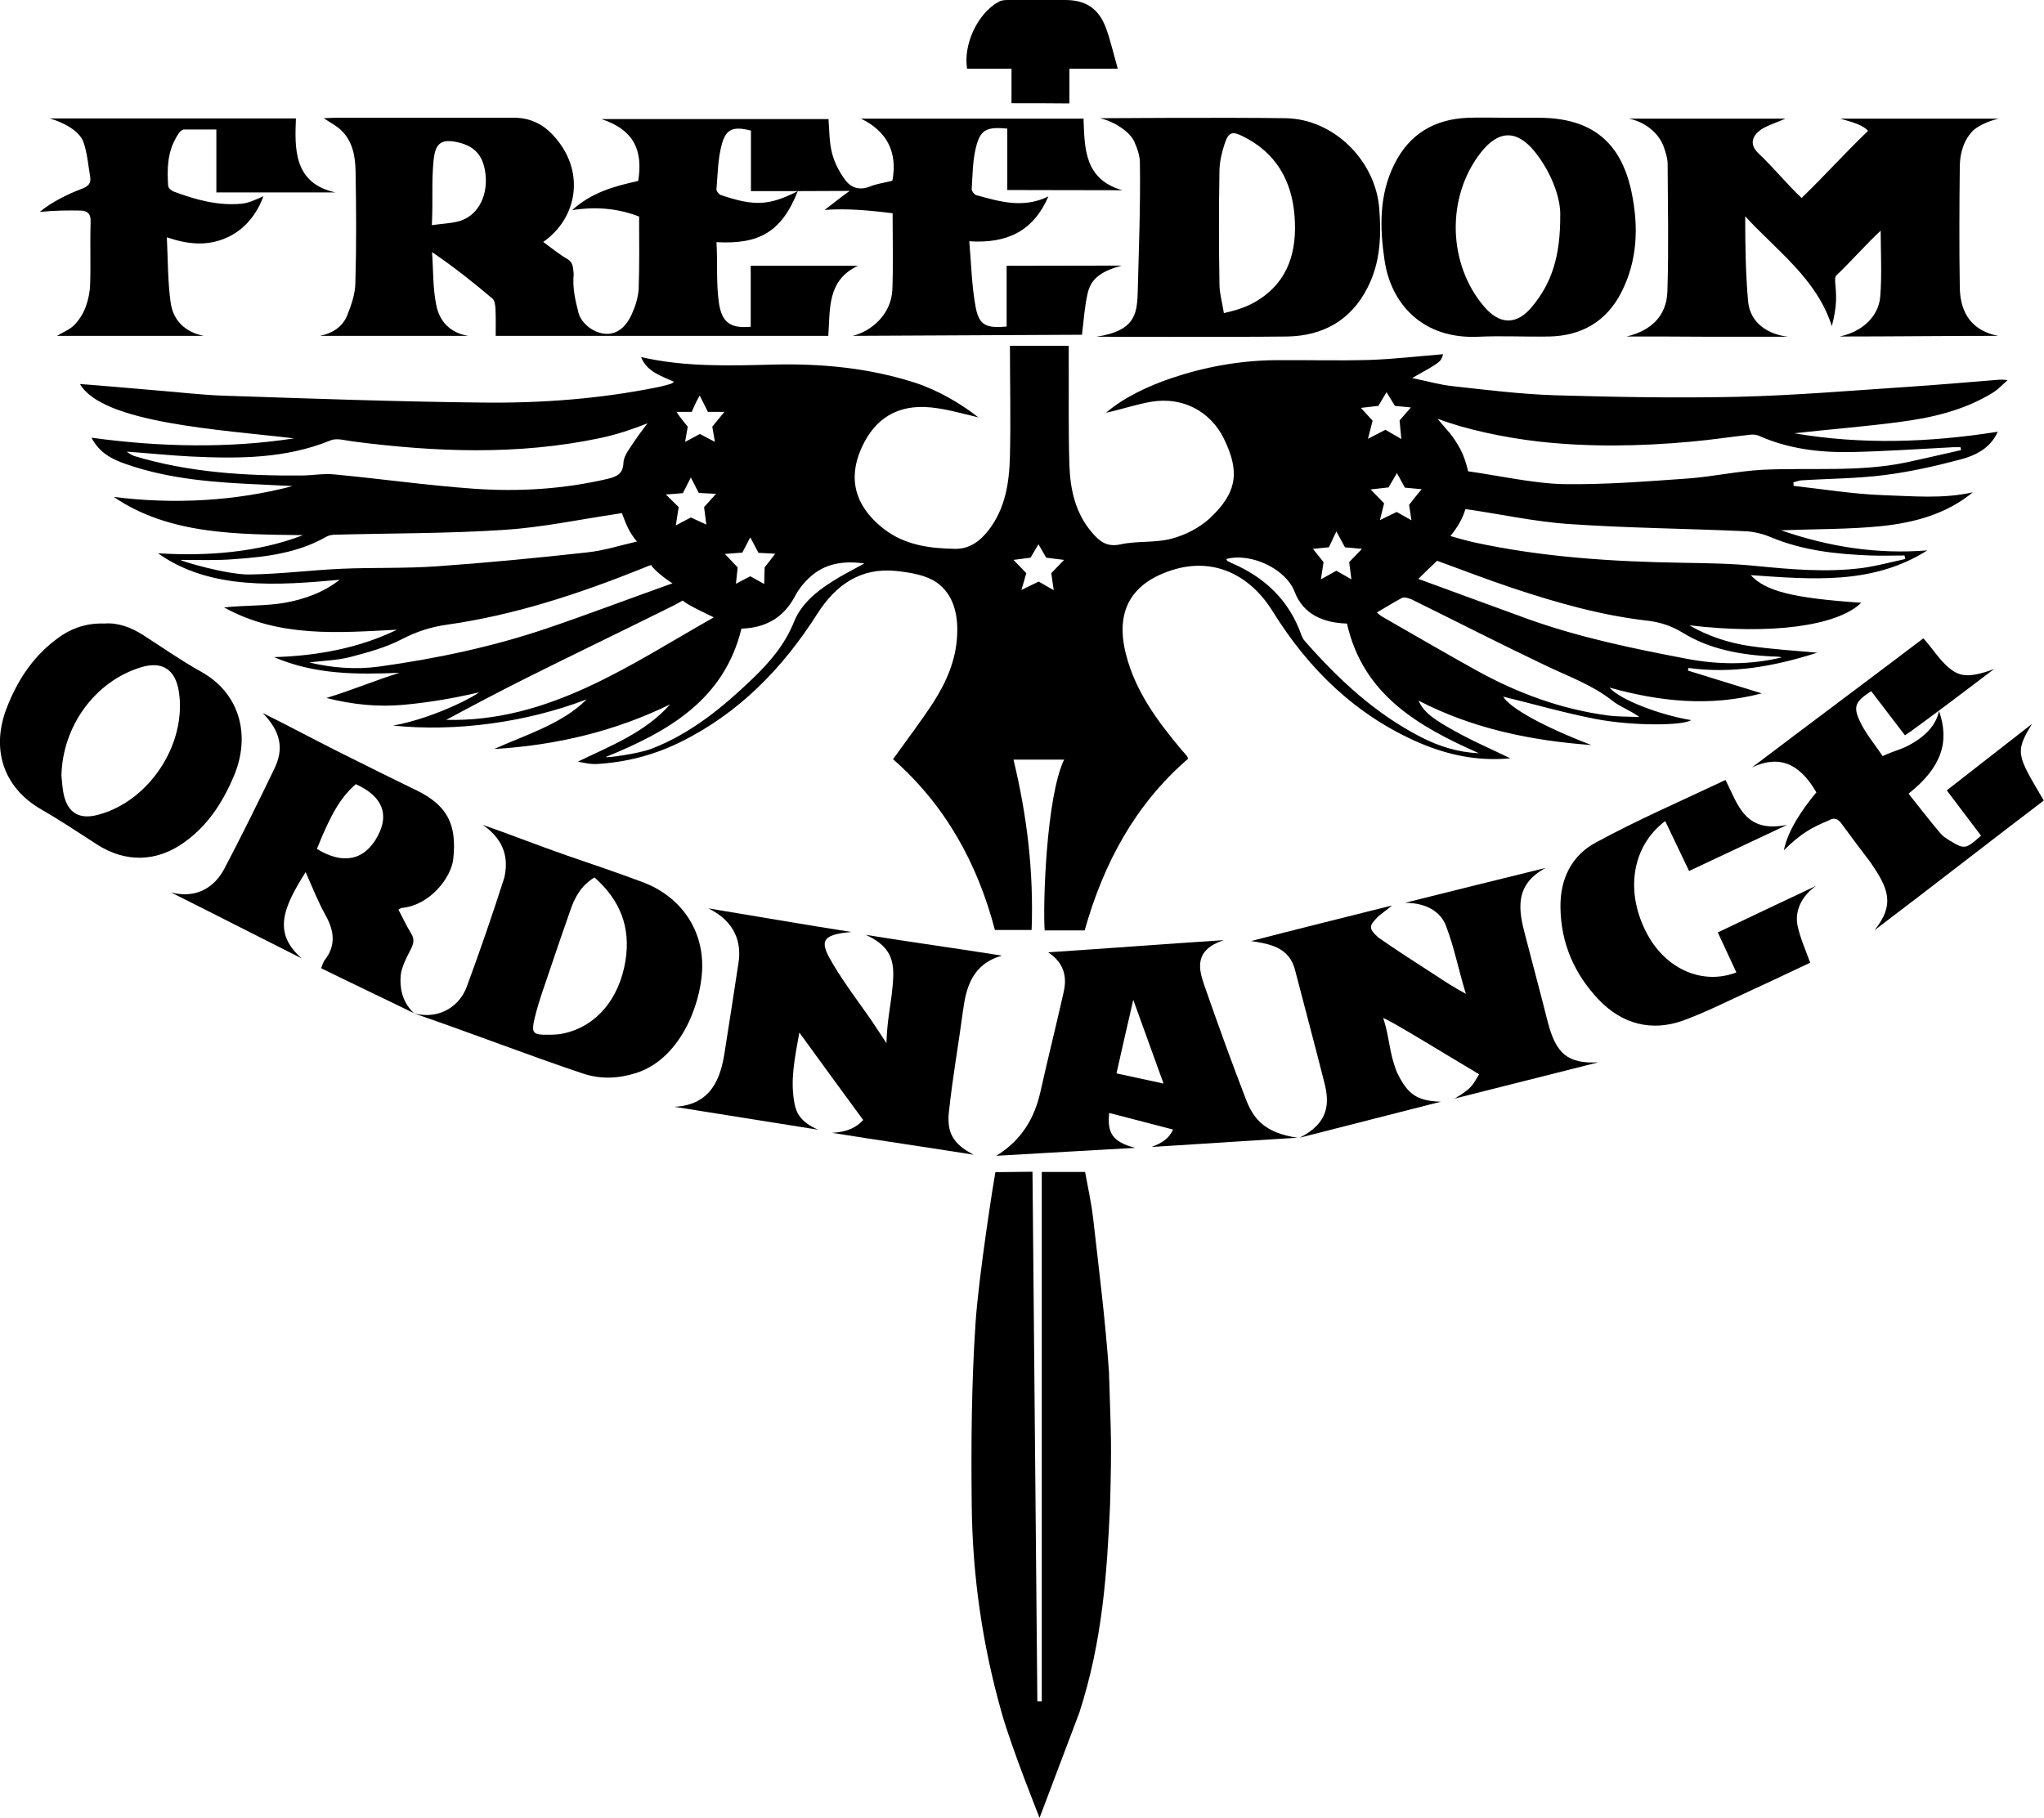
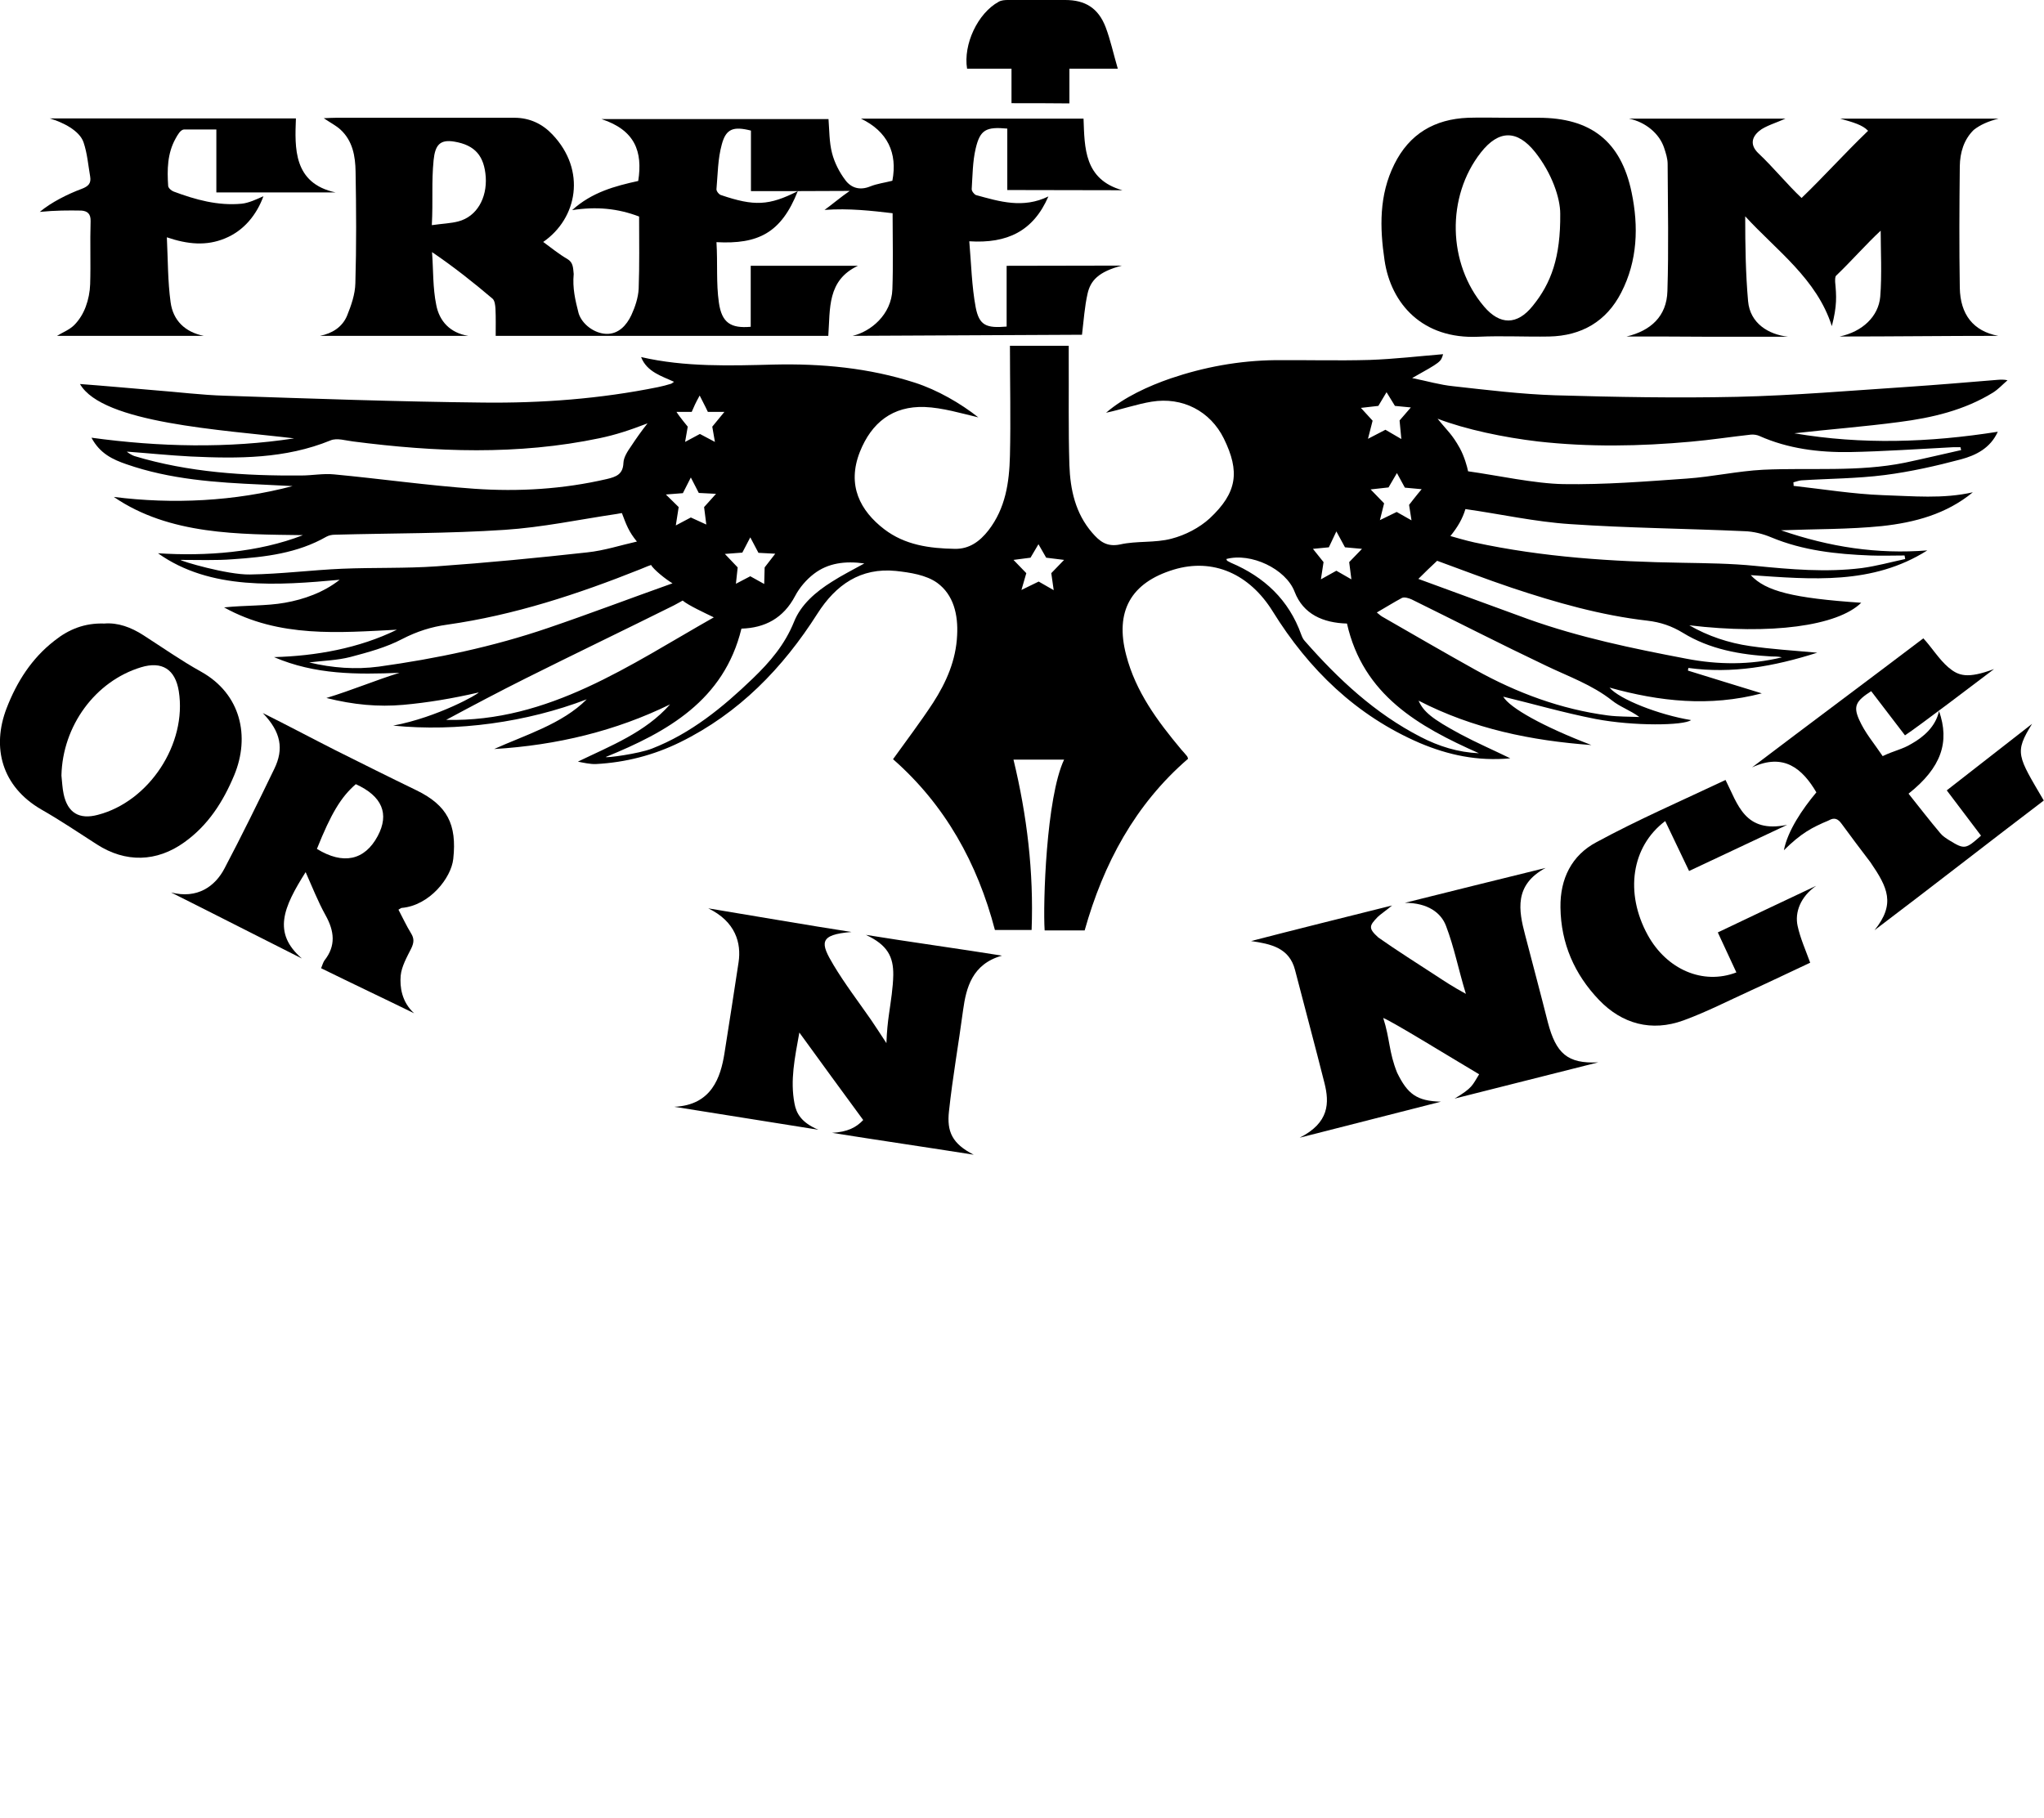
<svg xmlns="http://www.w3.org/2000/svg" version="1.1" id="Layer_1" x="0px" y="0px" viewBox="0 0 924.9 822.7" style="enable-background:new 0 0 924.9 822.7;" xml:space="preserve">
-   <path d="M470.4,822.7c0,0-12.7-31.6-17.2-47.7c-8.7-30.7-13.2-62.1-13.5-94c-0.3-27.3-0.1-54.6,1.7-81.8c1.4-21.8,8.6-66.9,9-68.7  l16.8-0.2c0.7,80,1.5,159.8,2.2,239.7c0.7,0,1.4,0,2,0c0-79.6,0-159.2,0-239.6h19.6c1.3,7.2,2.9,14.3,3.7,21.5  c2.6,22.9,5.5,45.9,7.1,68.9c0.9,29.3,1.3,30.8,0.5,60.3c-1.4,30.8-3.4,61.6-13.9,94C485.4,783.1,470.4,822.7,470.4,822.7z" />
  <path d="M811.6,219.9c13.5,1.5,26.9,3.7,40.4,4.2c13.5,0.4,27.1,1.8,40.7-1.3c-12,9.9-26.4,13.7-41.2,15.3  c-14.8,1.5-29.7,1.3-45.6,1.9c22,7.6,43.6,10.9,66.2,9.1c-24.8,15.7-52.3,13.1-79.9,11.2c6.8,7.3,19.1,10.4,50,12.5  c-10.7,10.5-40.9,14.6-77.8,10.2c8.5,4.9,17.8,8,27.5,9.4c9.6,1.4,19.3,2,30.4,3c-19.8,6.3-38.6,9.6-58.3,6.9  c-0.1,0.4-0.2,0.8-0.2,1.2c10.9,3.4,21.7,6.7,33.4,10.3c-23.7,6.2-46.2,3.7-68.9-2.6c4.5,5.3,22.3,12.3,36.9,14.7  c-3.3,2.5-25.9,2.8-43.2-0.5c-14.4-2.8-28.5-6.9-41.8-10.1c3,5.1,18,13.5,39.9,21.9c-27.1-2-53.4-7.3-78.2-20.1c2.2,5,6,8.2,19,15.2  c7.1,3.8,14.5,7,22.5,10.9c-14.8,1.4-28.1-1.5-40.9-6.9c-28.8-12.4-50.3-33.3-66.6-59.6c-10.5-16.9-26.9-24.3-44.8-18.9  c-19.4,5.9-26.7,18.9-21.5,38.7c4.3,16.6,14.2,29.9,24.9,42.7c0.9,1,1.8,2,2.6,3c0.2,0.2,0.3,0.6,0.5,1.2  c-24,20.7-38.3,47.5-46.8,77.7c-6.2,0-12.2,0-18.1,0c-0.8-12.1,0.7-60.2,8.8-77.3c-7.6,0-15,0-22.9,0c6.1,25.2,9.2,50.7,8.2,77.1  c-5.6,0-11,0-16.6,0c-7.9-30.2-22.5-56.6-46.1-77.3c6.1-8.5,12.4-16.8,18.1-25.5c6-9.3,10.4-19.3,10.9-30.6c0.5-9.3-1.6-18.3-9-23.7  c-5-3.6-12.3-4.7-18.7-5.4c-16-1.6-27.2,6.3-35.5,19.3c-15.7,24.7-35.5,45.1-62.1,58.2c-12,5.9-24.8,9.2-38.2,9.9  c-2.4,0.1-5.7-0.6-8.1-1.1c14.7-7.1,30.5-13.2,41.7-25.9c-24.5,12-51.2,18.5-79.6,20.2c13.9-6.3,30.8-11.3,41.9-22.5  c-27.1,10.4-58.8,14.8-87.6,11.9c20.3-3.8,38.9-14.5,38.7-15c-12.2,2.8-23.1,4.6-34.1,5.6c-11.3,1-22.5,0-34.8-3.1  c11.8-3.6,22.4-8.1,33.1-11.4c-19.2,0.8-38.2,0.9-56.8-7.1c18.9-0.5,38.5-4,55.6-12.4c-26,1.3-53.2,3.8-78.2-10.1  c9.6-1,19.1-0.6,27.5-2.1c8.6-1.5,17.6-4.7,24.8-10.4c-27.7,2.5-58.5,4.9-82.2-12c21.7,1.4,45.3-0.3,65.6-8.2  c-28.7-0.4-60.4,0-85.6-17.3c26.8,3.4,54.7,2,80.9-4.9c-4.7-0.2-9.3-0.5-14-0.7c-20.7-0.9-41.4-2.3-61.2-9.2  c-6.1-2.1-12-4.8-15.8-12c30.6,4.2,61.9,4.9,91.7,0.3c-32.6-3.9-86.7-6.8-96.9-24.6c10.8,0.8,22.7,1.9,33.5,2.8  c10.7,0.8,21.5,2.2,32.2,2.5c38.9,1.3,77.8,2.7,116.7,3.1c26.6,0.3,53.1-1.7,79.2-7c1.9-0.4,3.9-0.9,5.8-1.5  c0.4-0.1,0.8-0.5,1.4-0.9c-5.3-2.5-12.3-4.4-14.9-11.2c19.8,4.6,40.6,3.9,60,3.4c21.8-0.5,43.1,1.5,63.9,8.2  c10.2,3.3,20.6,9.3,28.7,15.7c-7.6-1.8-16.3-4.4-24.3-4.7c-14.4-0.5-24,7-29.3,20.3c-6,15.2,0.2,26.7,11,35c9.4,7.2,20.5,8.7,32,8.9  c6.5,0.1,11.2-3.3,15.2-8.4c7.7-10,9.4-21.6,9.7-33.7c0.4-16.5,0-32.9,0-49.8c8.6,0,17.6,0,26.6,0c0,2,0,3.8,0,5.5  c0.1,16.2-0.2,32.3,0.3,48.5c0.4,11.1,2.7,21.8,10.3,30.6c3.3,3.8,6.5,6.6,12.7,5.3c7.5-1.7,15.7-0.6,23.2-2.6  c6.2-1.6,12.6-4.9,17.3-9.2c12.5-11.7,13.7-21.2,6.4-36.1c-6.1-12.4-18.7-19-32.7-16.7c-6.3,1-14,3.6-20.6,5  c8.2-7.1,19.3-12.1,29.1-15.5c15.3-5.2,31.1-8.1,47.4-8.3c14.3-0.1,28.6,0.3,42.8-0.1c11.2-0.4,22.3-1.7,33.2-2.6  c-1,3.5-1,3.5-14,10.8c6.9,1.4,12.6,3.1,18.6,3.7c15.3,1.7,30.7,3.6,46.1,4.1c27.4,0.8,54.9,1.3,82.3,0.7  c25.7-0.6,51.4-2.8,77.1-4.5c13.2-0.9,26.5-2,39.7-3.1c1.6-0.1,3.2-0.4,5.6,0.1c-2.2,1.9-4.2,4.1-6.6,5.6c-13,8-27.6,11.4-42.4,13.3  c-15.8,2.1-31.6,3.3-47.5,5.1c30.5,5.2,61.1,4.2,92.1-0.7c-3.4,7.5-10,10.7-16.7,12.5c-11.3,3-22.8,5.6-34.5,7.1  c-12.5,1.6-25.1,1.6-37.7,2.4c-1.2,0.1-2.4,0.6-3.6,0.9C811.6,218.9,811.6,219.4,811.6,219.9z M650.5,189.5  c4.5,5.6,6.5,6.9,10.1,13.4c2,3.7,3.3,8.3,3.7,10.4c13,1.8,30.2,5.6,43.2,5.8c18.6,0.3,37.2-1.2,55.7-2.5c11.6-0.8,23-3.4,34.6-4  c21.4-1,43,1.1,64.2-3.2c8.5-1.8,16.9-3.8,25.4-5.7c-0.1-0.4-0.2-0.9-0.3-1.3c-1.1,0-2.2,0-3.3,0c-15.6,0.8-31.2,1.9-46.8,2.2  c-14,0.2-27.9-1.5-40.9-7.3c-1.1-0.5-2.6-0.7-3.8-0.6c-9.1,1-18.1,2.4-27.2,3.2c-23.1,2.1-46.1,2.5-69.2-0.1  C680.6,198,663.3,194.4,650.5,189.5z M57.4,204.4c0.3,0.4,2.4,1.7,3.4,2c24.6,7.4,49.9,9,75.5,8.8c5,0,10-1,14.9-0.5  c21.2,2,42.2,5,63.4,6.5c20.1,1.4,40.2,0.2,60-4.4c4.2-1,7.3-2.1,7.5-7.3c0.1-2.6,1.9-5.3,3.5-7.6c2.1-3.2,4.7-6.9,7.4-10.3  c-8.3,3.2-14.5,5.2-21.6,6.7c-37.1,7.8-74.4,6.3-111.6,1.5c-3.4-0.4-7.3-1.7-10.2-0.5c-20.5,8.4-41.9,8.3-63.3,7.3  C76.6,206.1,67.1,205.1,57.4,204.4z M81.7,253.4c0,0.5,21.1,6.8,31.4,6.6c13.9-0.2,27.8-2,41.7-2.6c14.3-0.6,28.7-0.1,42.9-1.1  c22.7-1.6,45.4-3.8,68-6.3c7.7-0.8,15.3-3.3,22.5-4.9c-3.7-4.5-4.8-7.6-6.8-12.9c-0.4,0.1-1.4,0.2-2.3,0.4  c-16.9,2.5-33.8,6.1-50.8,7.2c-25.5,1.7-51.2,1.5-76.8,2.2c-1.3,0-2.7,0.3-3.8,0.9c-13.1,7.5-27.6,9.2-42.3,10.2  C97.9,253.7,89.3,253.4,81.7,253.4z M862.1,253c-0.1-0.5-0.2-1.1-0.3-1.6c-5.2,0-10.3,0.2-15.5,0c-15.3-0.6-30.4-2.2-44.8-8.2  c-3.8-1.6-8.1-2.7-12.3-2.8c-26.2-1.2-52.5-1.4-78.7-3.2c-15.7-1-31.8-4.6-47.4-6.8c-1.3,4.3-3.4,8-6.8,12.2c0,0,7.5,2.2,10.9,2.9  c31,6.7,62.5,8.7,94.1,9.2c11,0.2,22,0.3,32.9,1.4c16.1,1.6,32.1,3,48.2,1C849.1,256.2,855.6,254.4,862.1,253z M304.3,264  c-3.2-1.9-8.6-6.3-9.7-8.3c-1.8,0.6-0.8,0.3-4.8,1.9c-28.3,11.3-57.1,20.8-87.4,25.1c-7.3,1-13.8,3.1-20.4,6.5  c-7.2,3.8-15.4,6-23.3,8.1c-6.1,1.6-12.5,1.7-18.8,2.5c10.4,2.5,20.9,3.3,31.5,1.9c26-3.6,51.7-9,76.6-17.5  C266.5,277.9,284.9,270.9,304.3,264z M641.8,262c16.7,6.1,33.2,12.2,49.7,18.2c23.2,8.3,47.3,13.3,71.5,17.9  c14.4,2.8,28.9,2.9,43.3-0.6c-1.6-0.4-3.2-0.4-4.8-0.4c-14.1-0.8-27.8-3.2-40-10.7c-5.1-3.1-10.1-4.8-16.1-5.5  c-21-2.4-41.3-8.2-61.4-14.9c-11.6-3.9-23-8.3-33.7-12.2C647.4,256.5,644.9,258.9,641.8,262z M323,279.4c-3.9-1.9-11.5-5.4-14.1-7.6  c-1.9,1-1.1,0.7-4,2.2c-22.3,11.1-44.8,21.9-67,33c-11.8,5.9-24.3,12.5-36,18.8C248.3,326.9,285,300.9,323,279.4z M623,277.2  c0.8,0.6,1.5,1.3,2.3,1.8c14.1,8.1,28.2,16.3,42.4,24.2c18.7,10.4,38.6,17.8,59.9,20.6c4.7,0.6,9.5,0.5,14.2,0.7  c-4.2-3.1-8.8-4.6-12.4-7.5c-9-7.1-19.6-10.8-29.8-15.7c-20.4-9.7-40.5-20-60.8-30c-1.3-0.6-3.3-1.2-4.4-0.7  C630.8,272.5,627.2,274.8,623,277.2z M274.1,342.6c0.1,0.5,14.7-1.4,20.9-3.8c17.7-6.9,32.1-18.7,45.6-31.7  c7.8-7.5,14.5-15.3,18.7-25.7c3.1-7.8,9.9-13.6,17.1-18.1c4.5-2.9,9.3-5.3,14.7-8.3c-8.7-1.2-16.4-0.2-22.8,4.7  c-3.4,2.6-6.5,6.2-8.5,10c-5.3,10.1-13.7,14.5-24.3,14.8C327.6,317,301.9,331.3,274.1,342.6z M554.9,253c0.3,0.5,0.3,0.8,0.4,0.8  c0.6,0.3,1.1,0.6,1.7,0.9c15.1,6.4,26.2,16.8,31.8,32.5c0.4,1.1,0.9,2.2,1.7,3c15.1,17.2,31.7,32.7,52.3,43.3c8.3,4.3,17,7,26.4,7.4  c-27.3-12.1-52.4-26.3-59.7-58.7c-10.8-0.3-19.8-4.2-23.7-14.4C581.8,257.4,566,250,554.9,253z M307.1,229.5l-1.3,8.3l6.8-3.6l7,3.2  l-1-7.9l5.4-6l-7.8-0.4l-3.6-7l-3.6,7.1l-7.7,0.6L307.1,229.5z M594.1,248.4l4.8,6l-1.2,7.8l7-3.9l6.8,3.9l-1-7.8l5.8-6l-7.7-0.7  l-3.9-7.2l-3.4,7.2L594.1,248.4z M626.3,227.8l-1.9,7.6l7.6-3.7l6.7,3.8l-1.1-7c0,0,3.7-4.8,5.7-7.1l-7.6-0.7l-3.6-6.6l-3.8,6.5  l-8.1,0.9L626.3,227.8z M322.3,193.1l5.5-6.7h-7.5c0,0-1.4-3-3.7-7.4c-2.2,4-2.3,4.5-3.6,7.4c-2,0-5.1,0-6.9,0  c1.2,2,5.1,6.7,5.1,6.7l-1.2,6.9l6.7-3.6l6.8,3.6L322.3,193.1z M633.3,190.3l5.1-5.9l-7.2-0.7l-3.8-6.2l-3.7,6.2l-7.9,0.9l5.3,5.8  l-2.1,8.2l7.9-4.1l7.2,4.2L633.3,190.3z M470,263.2l6.8,3.9l-1.1-7.7l5.8-6l-8.1-1l-3.5-6.1l-3.6,6.1l-7.7,1l5.8,6l-2.2,7.6  L470,263.2z M346,256.8l4.8-6.2c0,0-6.9-0.4-7.6-0.4l-3.7-7l-3.6,6.9l-7.9,0.6l5.8,6.1l-0.8,7.4l6.5-3.4l6.3,3.5L346,256.8z" />
  <path d="M339.8,86.5c0-9.6,0-18.5,0-27.4c-7.9-2-11.3-0.9-13.2,6.3c-1.8,6.5-1.8,13.4-2.4,20.2c-0.1,0.9,1.2,2.5,2.1,2.7  c15,5.1,21.7,4.8,34.7-1.8c-7.5,19-18,24.1-36.8,23.1c0.6,9.7-0.2,18.4,1.1,27.4c1.3,9.1,5.4,11.7,14.4,10.9c0-9,0-18.1,0-27.6  c16.4,0,32.2,0,48.5,0c-14,6.6-12.5,19.4-13.4,31.7c-49.9,0-99.8,0-150.5,0c0-4,0.1-8.2-0.1-12.3c-0.1-1.5-0.3-3.6-1.3-4.5  c-8.6-7.3-17.4-14.3-27.4-21.1c0.6,8,0.3,16.1,1.9,23.9c1.4,7.4,6.3,12.7,14.5,14c-22.4,0-44.7,0-67.1,0c5.5-1.1,10-3.9,12.2-9  c1.9-4.7,3.7-9.8,3.8-14.8c0.5-16.8,0.4-33.7,0.1-50.5c-0.1-7-1.3-14-6.9-19.1c-2-1.8-4.4-3-7.5-5.1c2.4-0.1,4.1-0.2,5.8-0.2  c26.8,0,53.7,0,80.5,0c6.9,0,12.7,2.8,17.2,7.6c15.4,16.2,11.3,37.9-4.2,48.6c3.7,2.7,7.1,5.5,10.9,7.7c2.7,1.6,2.6,3.9,2.9,6.8  c-0.6,6.4,0.7,11.8,2.2,17.7c1.5,5,7.1,9.2,12.5,9.4c5.5,0.2,9.2-3.8,11.4-8.5c1.7-3.7,3.1-7.9,3.3-11.9c0.4-10.8,0.2-21.6,0.2-32.7  c-9.7-3.7-19.4-4.6-30.3-2.9c8.9-8.1,19.4-10.9,29.9-13.2c2.1-13.4-1.5-23-16.6-28c34.5,0,69.4,0,102.7,0c0.4,5,0.3,10.4,1.6,15.4  c1.1,4.3,3.3,8.6,6,12.2c2.6,3.5,6.5,4.8,11.2,2.9c3.2-1.3,6.7-1.7,10.1-2.6c2.4-12.6-2.2-22.3-14.2-28.1c34.1,0,67.2,0,100.7,0  c0.5,13.1,0.2,27.5,17.6,32.4c-16.8,0-34.8-0.1-52.1-0.1c0-9.4,0-18.7,0-27.8c-9.6-0.9-12.3,0.5-14.3,9c-1.4,5.9-1.4,12.2-1.8,18.3  c-0.1,0.9,1.1,2.5,2,2.8c10.6,2.9,21.2,6.2,32.7,0.6c-6.8,15.7-18.6,21.4-35.8,20.3c0.9,10.3,1.1,20.3,2.9,29.9  c1.6,8.2,4.8,9.5,14,8.7c0-9,0-18,0-27.5l52.2-0.1c-10.8,2.8-14.3,6.9-15.6,12.8c-1.3,5.8-1.7,11.8-2.5,18.5L385.8,152  c8.1-1.9,17.6-9.5,18-21.1c0.4-11,0.1-22,0.1-34.4c-9.4-1.1-19.6-2.3-30.8-1.5c2.6-1.8,7.3-5.8,11.4-8.6  C368.8,86.5,354.9,86.5,339.8,86.5z M195.4,101.9c4.9-0.7,8.6-0.8,12-1.7c8.4-2.2,13-10.6,12.4-20.1c-0.7-9.4-4.7-14.4-14.2-16  c-6.6-1.1-8.7,1.6-9.4,8.4C195.2,82.7,196,90.5,195.4,101.9z" />
-   <path d="M736,152.3c10.9-2.6,18.2-9.1,18.5-20.6c0.6-19.1,0.2-38.3,0.1-57.5c0-2.4-0.8-4.9-1.6-7.3c-2.1-6.4-8.4-11.7-15.9-13.2  c21.5,0,49.2,0,70.8,0c-3.7,1.7-9.4,3.4-11.9,5.6c-3.6,3-4,6.6-0.3,10.1c6.7,6.3,13.1,14.2,19.5,20.2c9.5-9.1,19.1-19.8,30.1-30.4  c-2.5-2.7-6.9-3.9-12.6-5.5c22.3,0,50,0,71.6,0c-4.7,1.2-8.3,2.8-11.2,5.1c-4.5,4.4-6.2,10.3-6.3,16.4c-0.2,18.3-0.3,36.7,0,55  c0.2,12.1,6.1,19.7,17.4,21.8c-23.8,0-48.5,0.3-71.8,0.3c10.4-2.2,17.6-9.1,18.4-18c0.8-9.8,0.2-21.4,0.2-29.9  c-6.2,5.7-13.2,13.7-20.1,20.3c-0.6,0.5-0.5,1.9-0.5,2.9c0.6,6.4,0.9,10.8-1.5,20c-6.8-21.4-25-34.2-39.2-49.7  c0,13.4,0.2,25.9,1.3,38.4c0.9,10.1,9.3,15.1,18.1,16.1c-11.4,0-24.5,0-35.9,0C761.8,152.3,748.8,152.3,736,152.3z" />
+   <path d="M736,152.3c10.9-2.6,18.2-9.1,18.5-20.6c0.6-19.1,0.2-38.3,0.1-57.5c0-2.4-0.8-4.9-1.6-7.3c-2.1-6.4-8.4-11.7-15.9-13.2  c21.5,0,49.2,0,70.8,0c-3.7,1.7-9.4,3.4-11.9,5.6c-3.6,3-4,6.6-0.3,10.1c6.7,6.3,13.1,14.2,19.5,20.2c9.5-9.1,19.1-19.8,30.1-30.4  c-2.5-2.7-6.9-3.9-12.6-5.5c22.3,0,50,0,71.6,0c-4.7,1.2-8.3,2.8-11.2,5.1c-4.5,4.4-6.2,10.3-6.3,16.4c-0.2,18.3-0.3,36.7,0,55  c0.2,12.1,6.1,19.7,17.4,21.8c-23.8,0-48.5,0.3-71.8,0.3c10.4-2.2,17.6-9.1,18.4-18c0.8-9.8,0.2-21.4,0.2-29.9  c-6.2,5.7-13.2,13.7-20.1,20.3c-0.6,0.5-0.5,1.9-0.5,2.9c0.6,6.4,0.9,10.8-1.5,20c-6.8-21.4-25-34.2-39.2-49.7  c0,13.4,0.2,25.9,1.3,38.4c0.9,10.1,9.3,15.1,18.1,16.1c-11.4,0-24.5,0-35.9,0C761.8,152.3,748.8,152.3,736,152.3" />
  <path d="M629.9,409.8c-1.8,1.6-5.8,4.4-6.5,5.2c-3.7,3.9-4.5,5,0.3,9.3c8.5,6,17.3,11.5,26,17.2c4,2.6,7.2,4.8,13.6,8.3  c-3.5-11.5-5.2-20.8-9-30.8c-2.2-5.8-8.1-10.4-18.6-10.4c17.8-4.5,44.3-11,63.7-15.8c-14.4,7.7-12.2,19.3-9.3,30.3  c3.5,13.5,6.9,26.1,10.3,39.6c3.7,14.1,8.9,18.8,22.8,18.1c-18.5,4.7-46.8,11.8-65,16.4c8.2-4.9,8-6,11.1-11  c-14.8-8.8-38.6-23.5-43.4-25.5c3.1,9.6,2.5,15.4,6.3,24.8c4.7,9.6,8.8,12.8,19.8,13.1c-18.7,4.7-44,11.3-63.9,16.3  c13.4-6.8,13.5-15.7,11.2-24.8c-4-15.9-9.2-35.2-13.3-51.1c-2.6-10.1-11-11.8-19.9-13.1C584.6,421.1,609.9,414.8,629.9,409.8z" />
  <path d="M385.3,421.8c-14.9,1.2-14.1,5-8.1,15c5.1,8.5,11.2,16.5,16.9,24.7c2.1,3.1,4.2,6.3,7,10.6c0.2-5.4,0.6-9.2,1.2-13.4  c0.8-5.6,1.8-11.8,1.9-17.4c0.1-8.2-2.5-13.6-12.4-18.2c19.1,3.1,42.3,6.3,61.6,9.4c-13.5,3.8-16.2,14.5-17.6,24.6  c-2.1,15.8-4.7,30.1-6.4,45.9c-1,9.1,1.4,14.6,11.2,19.6c-19.5-3.1-45.4-6.9-64.1-9.9c7.1-0.4,11-2.5,14.1-5.8  c-10.1-13.7-18.5-25.3-28.9-39.6c-2.1,11.7-4.2,21.6-2.2,32.1c0.8,4.4,3,8.6,10.8,11.9c-17-2.7-45.1-7.2-65.2-10.4  c17-0.7,21-13.5,22.7-24.1c2.2-13.8,4.3-27.5,6.4-41.3c1.3-8.6-1.3-18.4-13.7-24.4C338.8,414.1,366.4,418.9,385.3,421.8z" />
-   <path d="M496.1,152.4c16.9-2.6,18.4-9.6,18.7-19.8c0.5-19.6,1.3-39.3,1-58.9c0-3.2-1.2-6.6-2.5-9.5c-2.1-4.8-9.6-9.4-15.6-10.7  c0,0,58.3-0.4,84,0c21.8,0.3,40.7,19.2,42.4,40.8c1,12.5,0.5,24.6-5.3,35.9c-7.5,14.8-20.2,21.8-36.3,22.1  C556,152.6,496.1,152.4,496.1,152.4z M553.8,141.7c7.1-1.6,11.3-3.2,15.7-6c13.8-8.8,17.4-22.4,16.3-37.7  c-1.2-16.2-8.4-28.9-23.4-36.3c-4.8-2.4-6.4-2-8.2,3.2c-1.3,3.9-2.3,8.1-2.4,12.1c-0.3,17.2-0.3,34.3,0,51.5  C551.8,132.7,552.9,136,553.8,141.7z" />
  <path d="M118.9,322.7c9.7,4.8,23.3,12,33,16.9c12.2,6.1,24.4,12.2,36.6,18.1c13.9,6.8,18.3,15.4,16.6,31  c-0.9,8.6-10.7,21.1-23.3,22.2c-0.3,0-0.6,0.3-1.5,0.8c1.9,3.6,3.6,7.3,5.7,10.7c1.5,2.4,1.3,4.3,0.1,6.8c-2,4-4.4,8.2-4.8,12.4  c-0.4,5,0.4,11.8,6.1,17c-11.8-5.8-28.9-13.9-42.1-20.4c0.6-1.5,0.9-2.6,1.5-3.5c5.3-6.7,4.5-13.3,0.5-20.5c-3.4-6.1-6-12.8-9-19.5  c-10.1,16-15.1,27.5-1.7,39.1c-18.1-9.1-40.6-20.6-59.2-29.9c11.9,3.1,20-2.8,24.2-10.9c7.8-14.8,15.2-29.9,22.5-45  C128.5,339,127.2,331.3,118.9,322.7z M143.4,384.2c11.9,7.3,21.6,5.2,27.5-5.8c5.4-10.1,2-18.1-9.9-23.5  C154.3,360.7,149.8,368.2,143.4,384.2z" />
  <path d="M682.7,53.3c4.5,0,9,0,13.5,0c23.6,0,37.3,10.6,42.1,33.8c3.2,15.4,2.7,30.9-4.7,45.3c-6.7,13.1-18,19.6-32.6,19.9  c-10.7,0.2-21.3-0.4-32,0.1c-25.3,1.2-39.6-14.9-42.5-34.6c-2.2-14.8-2.5-29.5,4.4-43.4c6.8-13.8,18.2-20.5,33.4-21.1  C670.3,53.1,676.5,53.3,682.7,53.3z M706,96.7c0-7-3.7-18.2-11.4-27.9c-8.1-10.1-16.4-10.1-24.5,0.2c-15.7,20-15.1,50.3,1.4,69.7  c7.2,8.5,15,8.5,22-0.2C701.9,128.2,706.2,116.4,706,96.7z" />
-   <path d="M521.1,519.1c5.1-2,7.9-3.9,9.7-7.9c-10.8-2.8-19.2-5-28.9-7.5c-0.8,8.3,0.7,13,11.8,15.8c-19.3,1.1-42.9,2.4-62.9,3.6  c11.7-7.2,17.3-17.3,19.9-28.6c3.4-15.2,7.2-30.3,10.6-45.5c1.6-7,0.2-13.2-7-18c25.7-1.7,53.3-3.8,79.4-5.5  c-13.5,4.5-11.3,13-8.8,20.3c6.1,17.5,12.4,35,19.1,52.3c3.3,8.3,8.4,14.7,23.1,16.8C566.6,516.2,540.2,517.9,521.1,519.1z   M526.5,490.4c-4.7-12.9-13.7-37.9-13.7-37.9c-2.5,10.9-5.2,22.5-7.6,33.3C512.6,487.4,518.7,488.7,526.5,490.4z" />
-   <path d="M218.4,373.3c11.2,3.9,26.4,9.8,37.6,13.7c11.6,4,23.2,7.9,34.7,12.2c17.4,6.5,27.9,21.7,27,40  c-0.8,16.3-10.3,40.2-29.8,46.4c-8.1,2.6-16.1,2.9-24,0.3c-23.7-7.9-51.3-18.6-76.4-27.2c12,2.9,20.7-3.9,23.7-12.1  c6-16.3,11.7-32.8,17-49.4C230,389.3,228.9,380.5,218.4,373.3z M269,397.1c-6.2,3.8-9,9.2-11,15.1c-2.9,8.3-5.8,16.6-8.6,25  c-2.6,7.9-5.6,15.7-7.5,23.7c-1.6,6.8-0.7,7.5,6.2,7.4c2.5,0,5-0.1,7.4-0.7c14.7-3.4,24.7-15.8,27.5-32.6  C285.5,419.6,280.6,407.4,269,397.1z" />
  <path d="M877.4,321.8c4.9,14,1.1,25.6-13.8,37.4c4.8,6,9.4,12,14.3,17.8c1.1,1.4,2.7,2.4,4.3,3.4c6.7,4.1,7.3,4,14.2-2.2  c-5.1-6.7-10.1-13.4-15.5-20.5l38.6-30.1c-8.1,13.1-6.6,14.4,5.3,34.7c-24.1,18.3-51.2,39.5-76.6,58.7c9.6-11.9,6-19.3-1.8-30.7  c-4.4-5.8-8.8-11.6-13.1-17.5c-1.6-2.2-3.2-3-5.8-1.5c-7.6,3.2-12.4,5.7-20.3,13.5c1.7-8.8,8.4-18.7,14.7-26.2  c-6.3-10.7-14.7-18-29.1-11.3c25.3-19.2,53.4-40.1,77.5-58.4c3.9,4.2,7,9.4,11.3,13.1c4.6,3.9,8.6,5.3,20.7,0.8  c-5.8,4.4-35,26.6-40.3,30c-5-6.5-10.2-13.3-15.3-20c-6.8,4.4-8.2,6.7-5.5,12.8c2.7,6.1,6.6,10.5,10.7,16.6c5.2-2.5,9-3.1,12.9-5.5  C870.4,333.6,875.9,328.8,877.4,321.8z" />
  <path d="M22.5,53.6c35.7,0,75.1,0,111.4,0c-0.5,13.2-1.3,29.4,18,33.5c-16.7,0-37,0-54,0c0-9.2,0-18.8,0-28.5c-5.1,0-14.7,0-14.7,0  c-1.6,0.2-2.8,2.4-3.8,4.2c-3.7,6.7-3.8,14-3.3,21.4c0.1,0.9,1.4,2.1,2.5,2.5c9.9,3.7,20,6.5,30.7,5.5c3.2-0.3,6.8-2,9.9-3.4  c-3,8.3-8.8,15.6-17.4,19.1c-8.4,3.5-16.9,2.7-26.3-0.5c0.5,10.3,0.4,20,1.7,29.4c1.1,8.2,6.5,13.5,15,15.2c-22.3,0-44.6,0-66.4,0  c2.4-1.5,5.6-2.7,7.8-4.9c2.3-2.3,4.1-5.3,5.2-8.3c1.2-3.2,1.9-6.8,2-10.2c0.3-9.5-0.1-19,0.2-28.5c0.1-3.3-1.4-4.6-4.2-4.8  C31,95.2,25,95.2,18,95.9c5.1-4.3,12.7-8.1,18.9-10.4c3.2-1.2,4.4-2.6,3.9-5.6c-0.9-5.2-1.3-10.5-3-15.5  C36,59.1,28.4,55.3,22.5,53.6z" />
  <path d="M47.2,282.2c6.2-0.5,12.1,1.7,17.7,5.3C73.6,293.1,82,299,91,304c18.1,10.1,22.2,29.4,15,46.8c-5,12-11.8,22.7-22.6,30.4  c-12.5,9-26.6,9.3-39.5,1c-8.4-5.4-16.7-11-25.3-15.9C0.9,356-3.9,338.4,3,320.5c4.6-11.9,11.3-22.5,21.6-30.5  C31.1,284.8,38.3,281.9,47.2,282.2z M27.8,351c0.3,2.8,0.4,5.6,1,8.4c1.8,8.5,7.1,11.6,15.4,9.4c23.3-6,40.5-32.2,36.7-56  c-1.6-9.9-7.6-13.7-17.1-10.8C43.1,308.3,28.3,328.5,27.8,351z" />
  <path d="M780.8,353c5.6,11.1,8.7,24.3,27.9,20.3c-14.1,6.6-30.3,14.3-44.4,20.9c-3.7-7.8-7.2-15.1-10.8-22.6  c-15.3,11.5-18.4,32.5-7.9,51.6c8.6,15.6,25,22.7,40.1,16.9c-2.7-5.9-5.4-11.7-8.4-18.1c13.7-6.5,30.8-14.7,44.5-21.1  c-7.2,5-9.7,12.1-8.4,18.1c1.2,5.6,3.6,10.9,5.7,16.7c-9,4.2-17.9,8.5-26.9,12.6c-10.1,4.6-20,9.7-30.4,13.5  c-14.5,5.3-27.9,1.6-38.3-9.3c-11-11.5-17.2-25.5-17.4-41.8c-0.2-13,5.1-23.6,16.2-29.5C741.1,371,760.9,362.4,780.8,353z" />
  <path d="M457.7,46.7c0-5.3,0-10.2,0-15.6c-7,0-13.6,0-20.1,0c-1.8-11,4.8-25.1,14.3-30.3c1.2-0.7,2.8-0.8,4.2-0.8  c8.6-0.1,17.3,0,25.9,0c9.1,0,15,3.7,18.3,12.3c2.2,5.8,3.5,12,5.5,18.8c-4.4,0-7.9,0-11.3,0c-3.3,0-6.6,0-10.6,0  c0,5.3,0,10.4,0,15.7C475,46.7,466.8,46.7,457.7,46.7z" />
</svg>